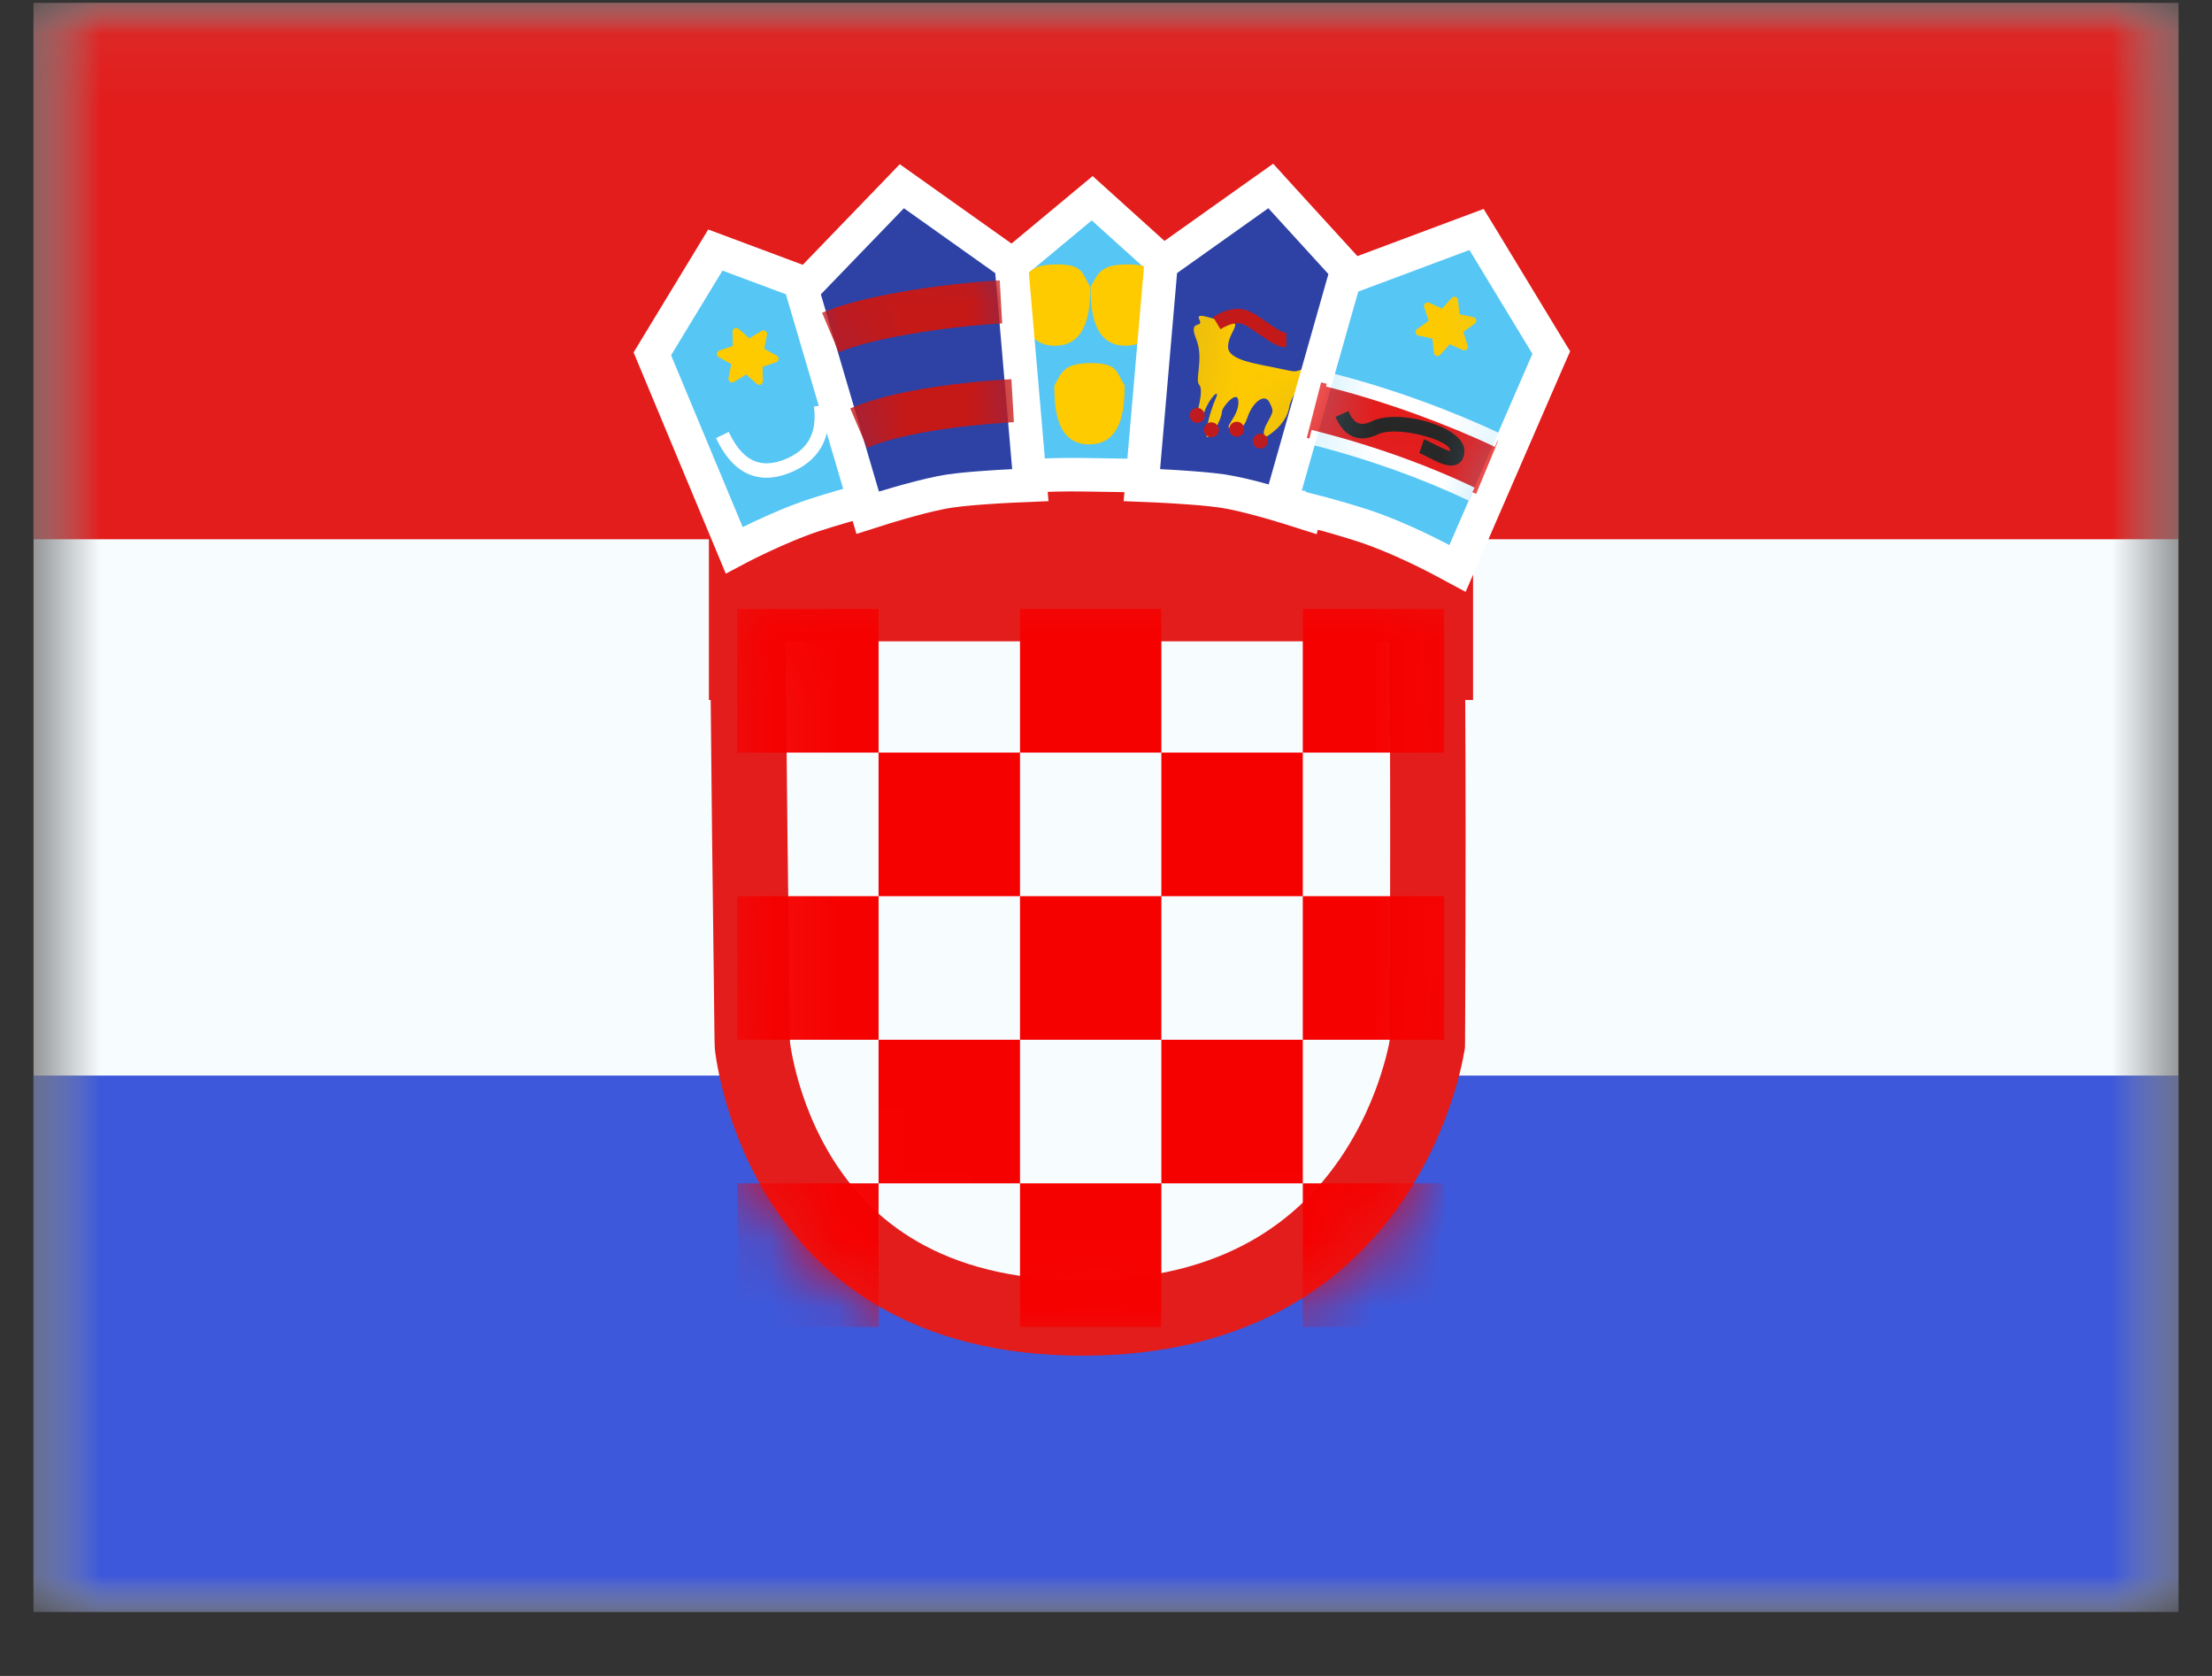
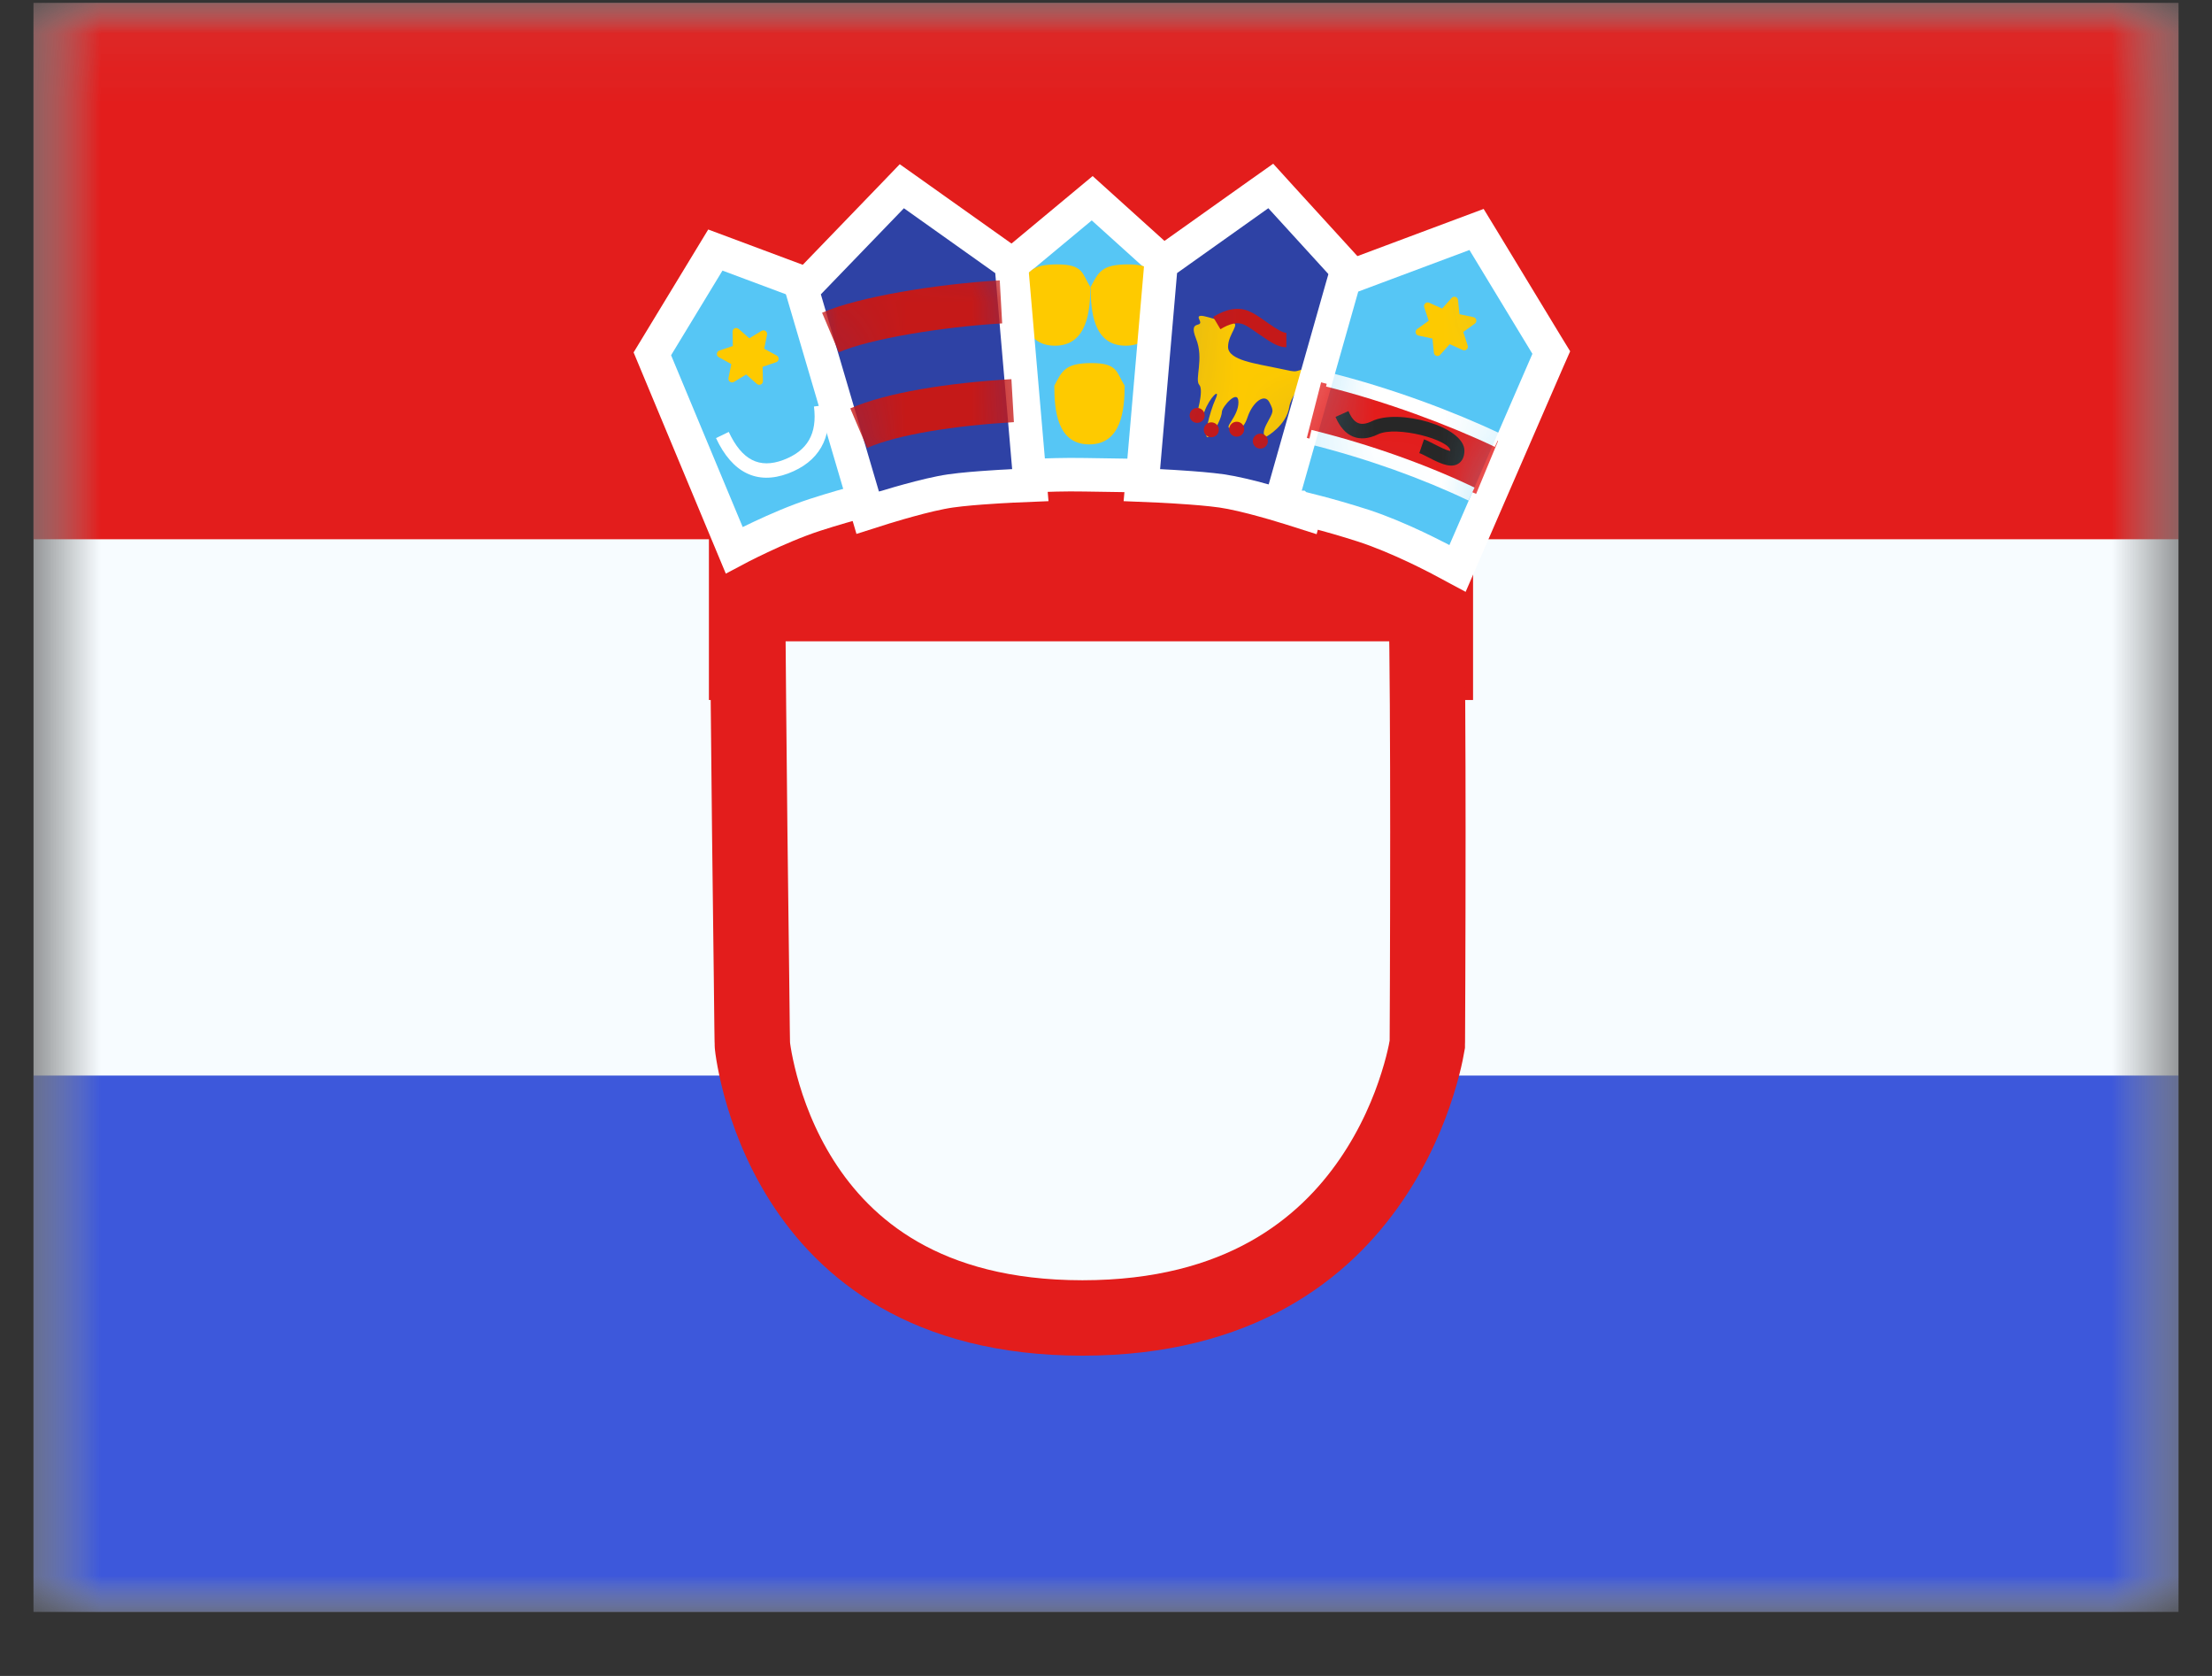
<svg xmlns="http://www.w3.org/2000/svg" width="33" height="25" viewBox="0 0 33 25" fill="none">
  <rect x="0" y="0" width="33" height="25" fill="#333333" stroke="none" />
  <mask id="mask0_439_4430" style="mask-type:luminance" maskUnits="userSpaceOnUse" x="0" y="0" width="33" height="25">
    <rect x="0.5" y="0.044" width="32" height="24" fill="white" />
  </mask>
  <g mask="url(#mask0_439_4430)">
    <path fill-rule="evenodd" clip-rule="evenodd" d="M0.5 0.044V24.044H32.5V0.044H0.5Z" fill="#F7FCFF" />
    <mask id="mask1_439_4430" style="mask-type:luminance" maskUnits="userSpaceOnUse" x="0" y="0" width="33" height="25">
      <path fill-rule="evenodd" clip-rule="evenodd" d="M0.5 0.044V24.044H32.5V0.044H0.5Z" fill="white" />
    </mask>
    <g mask="url(#mask1_439_4430)">
      <path fill-rule="evenodd" clip-rule="evenodd" d="M0.5 0.044V8.044H32.5V0.044H0.5Z" fill="#E31D1C" />
      <path fill-rule="evenodd" clip-rule="evenodd" d="M0.5 16.044V24.044H32.5V16.044H0.5Z" fill="#3D58DB" />
      <rect x="10.576" y="6.442" width="11.4" height="4" fill="#E31D1C" />
      <path d="M21.279 9.004C21.296 9.773 21.302 11.114 21.302 12.406C21.302 13.239 21.3 14.043 21.298 14.637C21.297 14.934 21.296 15.179 21.295 15.35C21.294 15.435 21.294 15.502 21.294 15.547C21.294 15.558 21.293 15.568 21.293 15.576V15.579C21.288 15.606 21.281 15.648 21.27 15.703C21.247 15.813 21.208 15.975 21.146 16.17C21.023 16.564 20.809 17.085 20.454 17.603C19.76 18.617 18.498 19.66 16.148 19.66C13.802 19.659 12.602 18.619 11.964 17.615C11.636 17.099 11.449 16.579 11.344 16.186C11.292 15.99 11.26 15.829 11.242 15.719C11.233 15.664 11.228 15.623 11.225 15.596C11.224 15.593 11.224 15.589 11.224 15.586C11.223 15.575 11.223 15.557 11.223 15.534C11.222 15.489 11.221 15.423 11.22 15.338C11.218 15.169 11.215 14.925 11.212 14.629C11.205 14.039 11.195 13.24 11.185 12.409C11.171 11.14 11.159 9.798 11.153 9.004H21.279Z" fill="#F7FCFF" stroke="#E31D1C" stroke-width="1.125" />
      <mask id="mask2_439_4430" style="mask-type:luminance" maskUnits="userSpaceOnUse" x="10" y="8" width="12" height="13">
-         <path d="M21.279 9.004C21.296 9.773 21.302 11.114 21.302 12.406C21.302 13.239 21.3 14.043 21.298 14.637C21.297 14.934 21.296 15.179 21.295 15.35C21.294 15.435 21.294 15.502 21.294 15.547C21.294 15.558 21.293 15.568 21.293 15.576V15.579C21.288 15.606 21.281 15.648 21.27 15.703C21.247 15.813 21.208 15.975 21.146 16.17C21.023 16.564 20.809 17.085 20.454 17.603C19.76 18.617 18.498 19.66 16.148 19.66C13.802 19.659 12.602 18.619 11.964 17.615C11.636 17.099 11.449 16.579 11.344 16.186C11.292 15.99 11.26 15.829 11.242 15.719C11.233 15.664 11.228 15.623 11.225 15.596C11.224 15.593 11.224 15.589 11.224 15.586C11.223 15.575 11.223 15.557 11.223 15.534C11.222 15.489 11.221 15.423 11.22 15.338C11.218 15.169 11.215 14.925 11.212 14.629C11.205 14.039 11.195 13.24 11.185 12.409C11.171 11.14 11.159 9.798 11.153 9.004H21.279Z" fill="white" stroke="white" stroke-width="1.125" />
-       </mask>
+         </mask>
      <g mask="url(#mask2_439_4430)">
        <path d="M13.107 19.794H10.998V17.652H13.107V19.794ZM17.326 19.794H15.217V17.652H17.326V19.794ZM21.545 19.794H19.436V17.652H21.545V19.794ZM15.217 17.652H13.107V15.51H15.217V17.652ZM19.436 17.652H17.326V15.51H19.436V17.652ZM13.107 15.51H10.998V13.368H13.107V15.51ZM17.326 15.51H15.217V13.368H17.326V15.51ZM21.545 15.51H19.436V13.368H21.545V15.51ZM15.217 13.368H13.107V11.226H15.217V13.368ZM19.436 13.368H17.326V11.226H19.436V13.368ZM13.107 11.226H10.998V9.084H13.107V11.226ZM17.326 11.226H15.217V9.084H17.326V11.226ZM21.545 11.226H19.436V9.084H21.545V11.226Z" fill="#F50100" />
      </g>
      <path fill-rule="evenodd" clip-rule="evenodd" d="M10.953 8.207C10.953 8.207 11.605 7.859 12.162 7.679C12.718 7.499 13.158 7.401 13.158 7.401L12.33 4.349L10.672 3.73L9.732 5.278L10.953 8.207Z" fill="#56C6F5" stroke="white" stroke-width="0.5" />
      <path d="M10.682 6.535L10.872 6.443C11.069 6.864 11.328 6.994 11.684 6.862C12.047 6.726 12.195 6.47 12.143 6.064L12.352 6.036C12.417 6.54 12.213 6.892 11.757 7.063C11.292 7.236 10.923 7.051 10.682 6.535Z" fill="white" />
      <path fill-rule="evenodd" clip-rule="evenodd" d="M11.132 5.586L10.95 5.697C10.909 5.721 10.859 5.686 10.868 5.64L10.91 5.431L10.723 5.328C10.682 5.306 10.687 5.245 10.732 5.229L10.933 5.161L10.929 4.948C10.928 4.901 10.983 4.875 11.019 4.906L11.179 5.046L11.361 4.936C11.402 4.911 11.452 4.947 11.443 4.993L11.401 5.202L11.588 5.304C11.629 5.327 11.624 5.388 11.579 5.403L11.377 5.472L11.382 5.685C11.383 5.732 11.328 5.758 11.292 5.727L11.132 5.586Z" fill="#FECA00" />
      <path fill-rule="evenodd" clip-rule="evenodd" d="M15.041 7.12C15.041 7.12 15.597 7.071 16.182 7.082C16.767 7.093 17.261 7.097 17.261 7.097L17.547 4.088L16.294 2.957L14.902 4.115L15.041 7.12Z" fill="#56C6F5" stroke="white" stroke-width="0.5" />
      <path fill-rule="evenodd" clip-rule="evenodd" d="M16.25 6.629C16.732 6.629 16.778 6.108 16.778 5.753C16.655 5.557 16.68 5.416 16.284 5.416C15.889 5.416 15.844 5.535 15.729 5.753C15.729 6.108 15.767 6.629 16.25 6.629Z" fill="#FECA00" />
      <path fill-rule="evenodd" clip-rule="evenodd" d="M16.793 5.157C17.275 5.157 17.321 4.636 17.321 4.281C17.198 4.085 17.223 3.944 16.827 3.944C16.432 3.944 16.387 4.063 16.271 4.281C16.271 4.636 16.31 5.157 16.793 5.157Z" fill="#FECA00" />
      <path fill-rule="evenodd" clip-rule="evenodd" d="M15.738 5.157C16.22 5.157 16.266 4.636 16.266 4.281C16.143 4.085 16.168 3.944 15.773 3.944C15.377 3.944 15.332 4.063 15.217 4.281C15.217 4.636 15.256 5.157 15.738 5.157Z" fill="#FECA00" />
      <path d="M13.629 2.902L14.992 3.87L15.086 3.937L15.097 4.053L15.349 6.977L15.371 7.237L15.109 7.248H15.108C15.107 7.248 15.105 7.249 15.104 7.249C15.1 7.249 15.094 7.249 15.086 7.249C15.07 7.25 15.047 7.251 15.019 7.253C14.961 7.256 14.878 7.26 14.785 7.267C14.597 7.279 14.367 7.297 14.182 7.323C14.005 7.348 13.76 7.408 13.551 7.466C13.448 7.494 13.356 7.521 13.291 7.541C13.259 7.551 13.233 7.559 13.215 7.564C13.206 7.567 13.199 7.569 13.194 7.57C13.192 7.571 13.191 7.572 13.19 7.572H13.188L12.945 7.649L12.873 7.404L12.006 4.461L11.965 4.321L12.066 4.217L13.305 2.933L13.454 2.778L13.629 2.902Z" fill="#2E42A5" stroke="white" stroke-width="0.5" />
      <mask id="mask3_439_4430" style="mask-type:luminance" maskUnits="userSpaceOnUse" x="11" y="2" width="5" height="6">
        <path d="M13.629 2.902L14.992 3.87L15.086 3.937L15.097 4.053L15.349 6.977L15.371 7.237L15.109 7.248H15.108C15.107 7.248 15.105 7.249 15.104 7.249C15.1 7.249 15.094 7.249 15.086 7.249C15.07 7.25 15.047 7.251 15.019 7.253C14.961 7.256 14.878 7.26 14.785 7.267C14.597 7.279 14.367 7.297 14.182 7.323C14.005 7.348 13.76 7.408 13.551 7.466C13.448 7.494 13.356 7.521 13.291 7.541C13.259 7.551 13.233 7.559 13.215 7.564C13.206 7.567 13.199 7.569 13.194 7.57C13.192 7.571 13.191 7.572 13.19 7.572H13.188L12.945 7.649L12.873 7.404L12.006 4.461L11.965 4.321L12.066 4.217L13.305 2.933L13.454 2.778L13.629 2.902Z" fill="white" stroke="white" stroke-width="0.5" />
      </mask>
      <g mask="url(#mask3_439_4430)">
        <path d="M12.936 6.682L12.685 6.092C13.224 5.857 14.132 5.712 15.089 5.656L15.126 6.297C14.236 6.35 13.395 6.481 12.936 6.682Z" fill="#C51918" />
        <path d="M12.514 5.255L12.264 4.665C12.802 4.429 13.958 4.239 14.915 4.182L14.951 4.824C14.062 4.876 12.974 5.054 12.514 5.255Z" fill="#C51918" />
      </g>
      <path d="M18.777 2.902L17.415 3.87L17.32 3.937L17.311 4.053L17.058 6.977L17.035 7.237L17.297 7.248H17.298C17.299 7.248 17.301 7.249 17.303 7.249C17.307 7.249 17.313 7.249 17.32 7.249C17.336 7.25 17.36 7.251 17.389 7.253C17.447 7.256 17.528 7.26 17.621 7.267C17.809 7.279 18.04 7.297 18.226 7.323C18.402 7.348 18.648 7.408 18.856 7.466C18.959 7.494 19.05 7.521 19.115 7.541C19.148 7.551 19.174 7.559 19.191 7.564C19.2 7.567 19.207 7.569 19.212 7.57C19.214 7.571 19.216 7.572 19.217 7.572H19.219L19.468 7.651L19.535 7.399L20.331 4.45L20.367 4.318L20.274 4.217L19.106 2.937L18.958 2.774L18.777 2.902Z" fill="#2E42A5" stroke="white" stroke-width="0.5" />
      <mask id="mask4_439_4430" style="mask-type:luminance" maskUnits="userSpaceOnUse" x="16" y="2" width="5" height="6">
        <path d="M18.777 2.902L17.415 3.87L17.32 3.937L17.311 4.053L17.058 6.977L17.035 7.237L17.297 7.248H17.298C17.299 7.248 17.301 7.249 17.303 7.249C17.307 7.249 17.313 7.249 17.32 7.249C17.336 7.25 17.36 7.251 17.389 7.253C17.447 7.256 17.528 7.26 17.621 7.267C17.809 7.279 18.04 7.297 18.226 7.323C18.402 7.348 18.648 7.408 18.856 7.466C18.959 7.494 19.05 7.521 19.115 7.541C19.148 7.551 19.174 7.559 19.191 7.564C19.2 7.567 19.207 7.569 19.212 7.57C19.214 7.571 19.216 7.572 19.217 7.572H19.219L19.468 7.651L19.535 7.399L20.331 4.45L20.367 4.318L20.274 4.217L19.106 2.937L18.958 2.774L18.777 2.902Z" fill="white" stroke="white" stroke-width="0.5" />
      </mask>
      <g mask="url(#mask4_439_4430)">
        <path fill-rule="evenodd" clip-rule="evenodd" d="M18.897 6.511C18.897 6.511 19.191 6.347 19.234 6.071C19.276 5.796 19.731 5.456 19.503 5.496C19.276 5.537 19.406 5.568 19.077 5.496C18.747 5.424 18.321 5.377 18.321 5.174C18.321 4.972 18.533 4.811 18.36 4.811C18.187 4.811 17.818 4.62 17.892 4.766C17.966 4.912 17.721 4.747 17.843 5.051C17.966 5.355 17.818 5.661 17.892 5.742C17.966 5.822 17.843 6.217 17.843 6.217C17.843 6.217 17.889 6.364 17.967 6.144C18.046 5.924 18.218 5.77 18.132 5.957C18.046 6.144 17.936 6.589 18.034 6.511C18.132 6.433 18.229 6.217 18.229 6.144C18.229 6.071 18.476 5.786 18.476 6.001C18.476 6.217 18.244 6.387 18.36 6.387C18.476 6.387 18.541 6.433 18.614 6.217C18.688 6.001 18.865 5.859 18.938 6.001C19.011 6.144 18.995 6.137 18.897 6.324C18.8 6.511 18.897 6.511 18.897 6.511Z" fill="#FECA00" />
        <path d="M18.803 6.469C18.865 6.469 18.915 6.519 18.915 6.58C18.915 6.642 18.865 6.692 18.803 6.692C18.741 6.692 18.69 6.642 18.69 6.58C18.691 6.519 18.741 6.469 18.803 6.469ZM18.071 6.3C18.133 6.3 18.184 6.35 18.184 6.411C18.183 6.473 18.133 6.522 18.071 6.522C18.009 6.522 17.959 6.473 17.959 6.411C17.959 6.35 18.009 6.3 18.071 6.3ZM18.45 6.291C18.512 6.291 18.562 6.341 18.562 6.403C18.562 6.464 18.512 6.514 18.45 6.514C18.388 6.514 18.338 6.464 18.338 6.403C18.338 6.341 18.388 6.291 18.45 6.291ZM17.86 6.085C17.922 6.085 17.973 6.135 17.973 6.197C17.973 6.258 17.922 6.308 17.86 6.308C17.798 6.308 17.748 6.258 17.748 6.197C17.748 6.135 17.798 6.085 17.86 6.085ZM18.098 4.728C18.294 4.607 18.474 4.574 18.633 4.642C18.705 4.673 18.759 4.708 18.9 4.807C18.91 4.813 18.91 4.814 18.919 4.821C19.066 4.923 19.143 4.965 19.191 4.965V5.18C19.082 5.18 18.987 5.128 18.799 4.996C18.79 4.99 18.789 4.99 18.78 4.984C18.653 4.894 18.604 4.862 18.551 4.839C18.463 4.802 18.351 4.823 18.207 4.911L18.098 4.728Z" fill="#C51918" />
      </g>
      <path d="M21.835 3.495L20.177 4.115L20.058 4.159L20.023 4.28L19.178 7.257L19.105 7.512L19.363 7.569H19.364C19.365 7.57 19.366 7.57 19.367 7.57C19.37 7.571 19.376 7.572 19.382 7.573C19.394 7.576 19.413 7.58 19.436 7.586C19.485 7.598 19.556 7.616 19.644 7.639C19.82 7.685 20.064 7.753 20.337 7.841C20.6 7.926 20.892 8.052 21.121 8.16C21.235 8.214 21.331 8.262 21.399 8.297C21.433 8.314 21.46 8.328 21.479 8.337C21.488 8.342 21.494 8.345 21.499 8.348C21.501 8.349 21.503 8.35 21.504 8.351L21.505 8.352L21.744 8.48L21.852 8.231L23.091 5.377L23.143 5.259L23.075 5.148L22.136 3.6L22.028 3.423L21.835 3.495Z" fill="#56C6F5" stroke="white" stroke-width="0.5" />
      <mask id="mask5_439_4430" style="mask-type:luminance" maskUnits="userSpaceOnUse" x="18" y="3" width="6" height="6">
        <path d="M21.835 3.495L20.177 4.115L20.058 4.159L20.023 4.28L19.178 7.257L19.105 7.512L19.363 7.569H19.364C19.365 7.57 19.366 7.57 19.367 7.57C19.37 7.571 19.376 7.572 19.382 7.573C19.394 7.576 19.413 7.58 19.436 7.586C19.485 7.598 19.556 7.616 19.644 7.639C19.82 7.685 20.064 7.753 20.337 7.841C20.6 7.926 20.892 8.052 21.121 8.16C21.235 8.214 21.331 8.262 21.399 8.297C21.433 8.314 21.46 8.328 21.479 8.337C21.488 8.342 21.494 8.345 21.499 8.348C21.501 8.349 21.503 8.35 21.504 8.351L21.505 8.352L21.744 8.48L21.852 8.231L23.091 5.377L23.143 5.259L23.075 5.148L22.136 3.6L22.028 3.423L21.835 3.495Z" fill="white" stroke="white" stroke-width="0.5" />
      </mask>
      <g mask="url(#mask5_439_4430)">
        <path fill-rule="evenodd" clip-rule="evenodd" d="M21.628 5.134L21.486 5.292C21.455 5.328 21.397 5.309 21.392 5.262L21.37 5.05L21.162 5.006C21.116 4.997 21.103 4.937 21.141 4.909L21.314 4.785L21.247 4.582C21.233 4.538 21.278 4.497 21.321 4.516L21.515 4.603L21.657 4.444C21.689 4.409 21.747 4.428 21.752 4.475L21.773 4.687L21.982 4.731C22.028 4.74 22.041 4.8 22.002 4.828L21.83 4.952L21.896 5.155C21.911 5.199 21.865 5.24 21.822 5.221L21.628 5.134Z" fill="#FECA00" />
        <path d="M19.496 6.532L19.709 5.703C20.649 5.951 21.63 6.27 22.349 6.578L22.022 7.367C21.342 7.076 20.399 6.771 19.496 6.532Z" fill="#E31D1C" />
        <path d="M19.783 5.766L19.833 5.558C20.735 5.782 21.694 6.139 22.39 6.472L22.301 6.666C21.617 6.34 20.672 5.987 19.783 5.766Z" fill="white" />
        <path d="M19.516 6.621L19.566 6.413C20.468 6.637 21.301 6.94 21.998 7.273L21.908 7.467C21.225 7.141 20.404 6.842 19.516 6.621Z" fill="white" />
        <path d="M19.924 6.219L20.117 6.132C20.198 6.323 20.299 6.364 20.467 6.283C20.863 6.09 21.847 6.36 21.847 6.723C21.847 6.864 21.765 6.95 21.639 6.945C21.569 6.942 21.493 6.914 21.382 6.86C21.369 6.853 21.36 6.848 21.338 6.837C21.216 6.775 21.206 6.77 21.174 6.759L21.244 6.554C21.289 6.57 21.296 6.574 21.432 6.643C21.453 6.654 21.461 6.658 21.474 6.664C21.559 6.706 21.615 6.727 21.647 6.728C21.65 6.728 21.636 6.744 21.636 6.723C21.636 6.563 20.835 6.344 20.557 6.479C20.279 6.614 20.052 6.519 19.924 6.219Z" fill="#272727" />
      </g>
    </g>
  </g>
</svg>